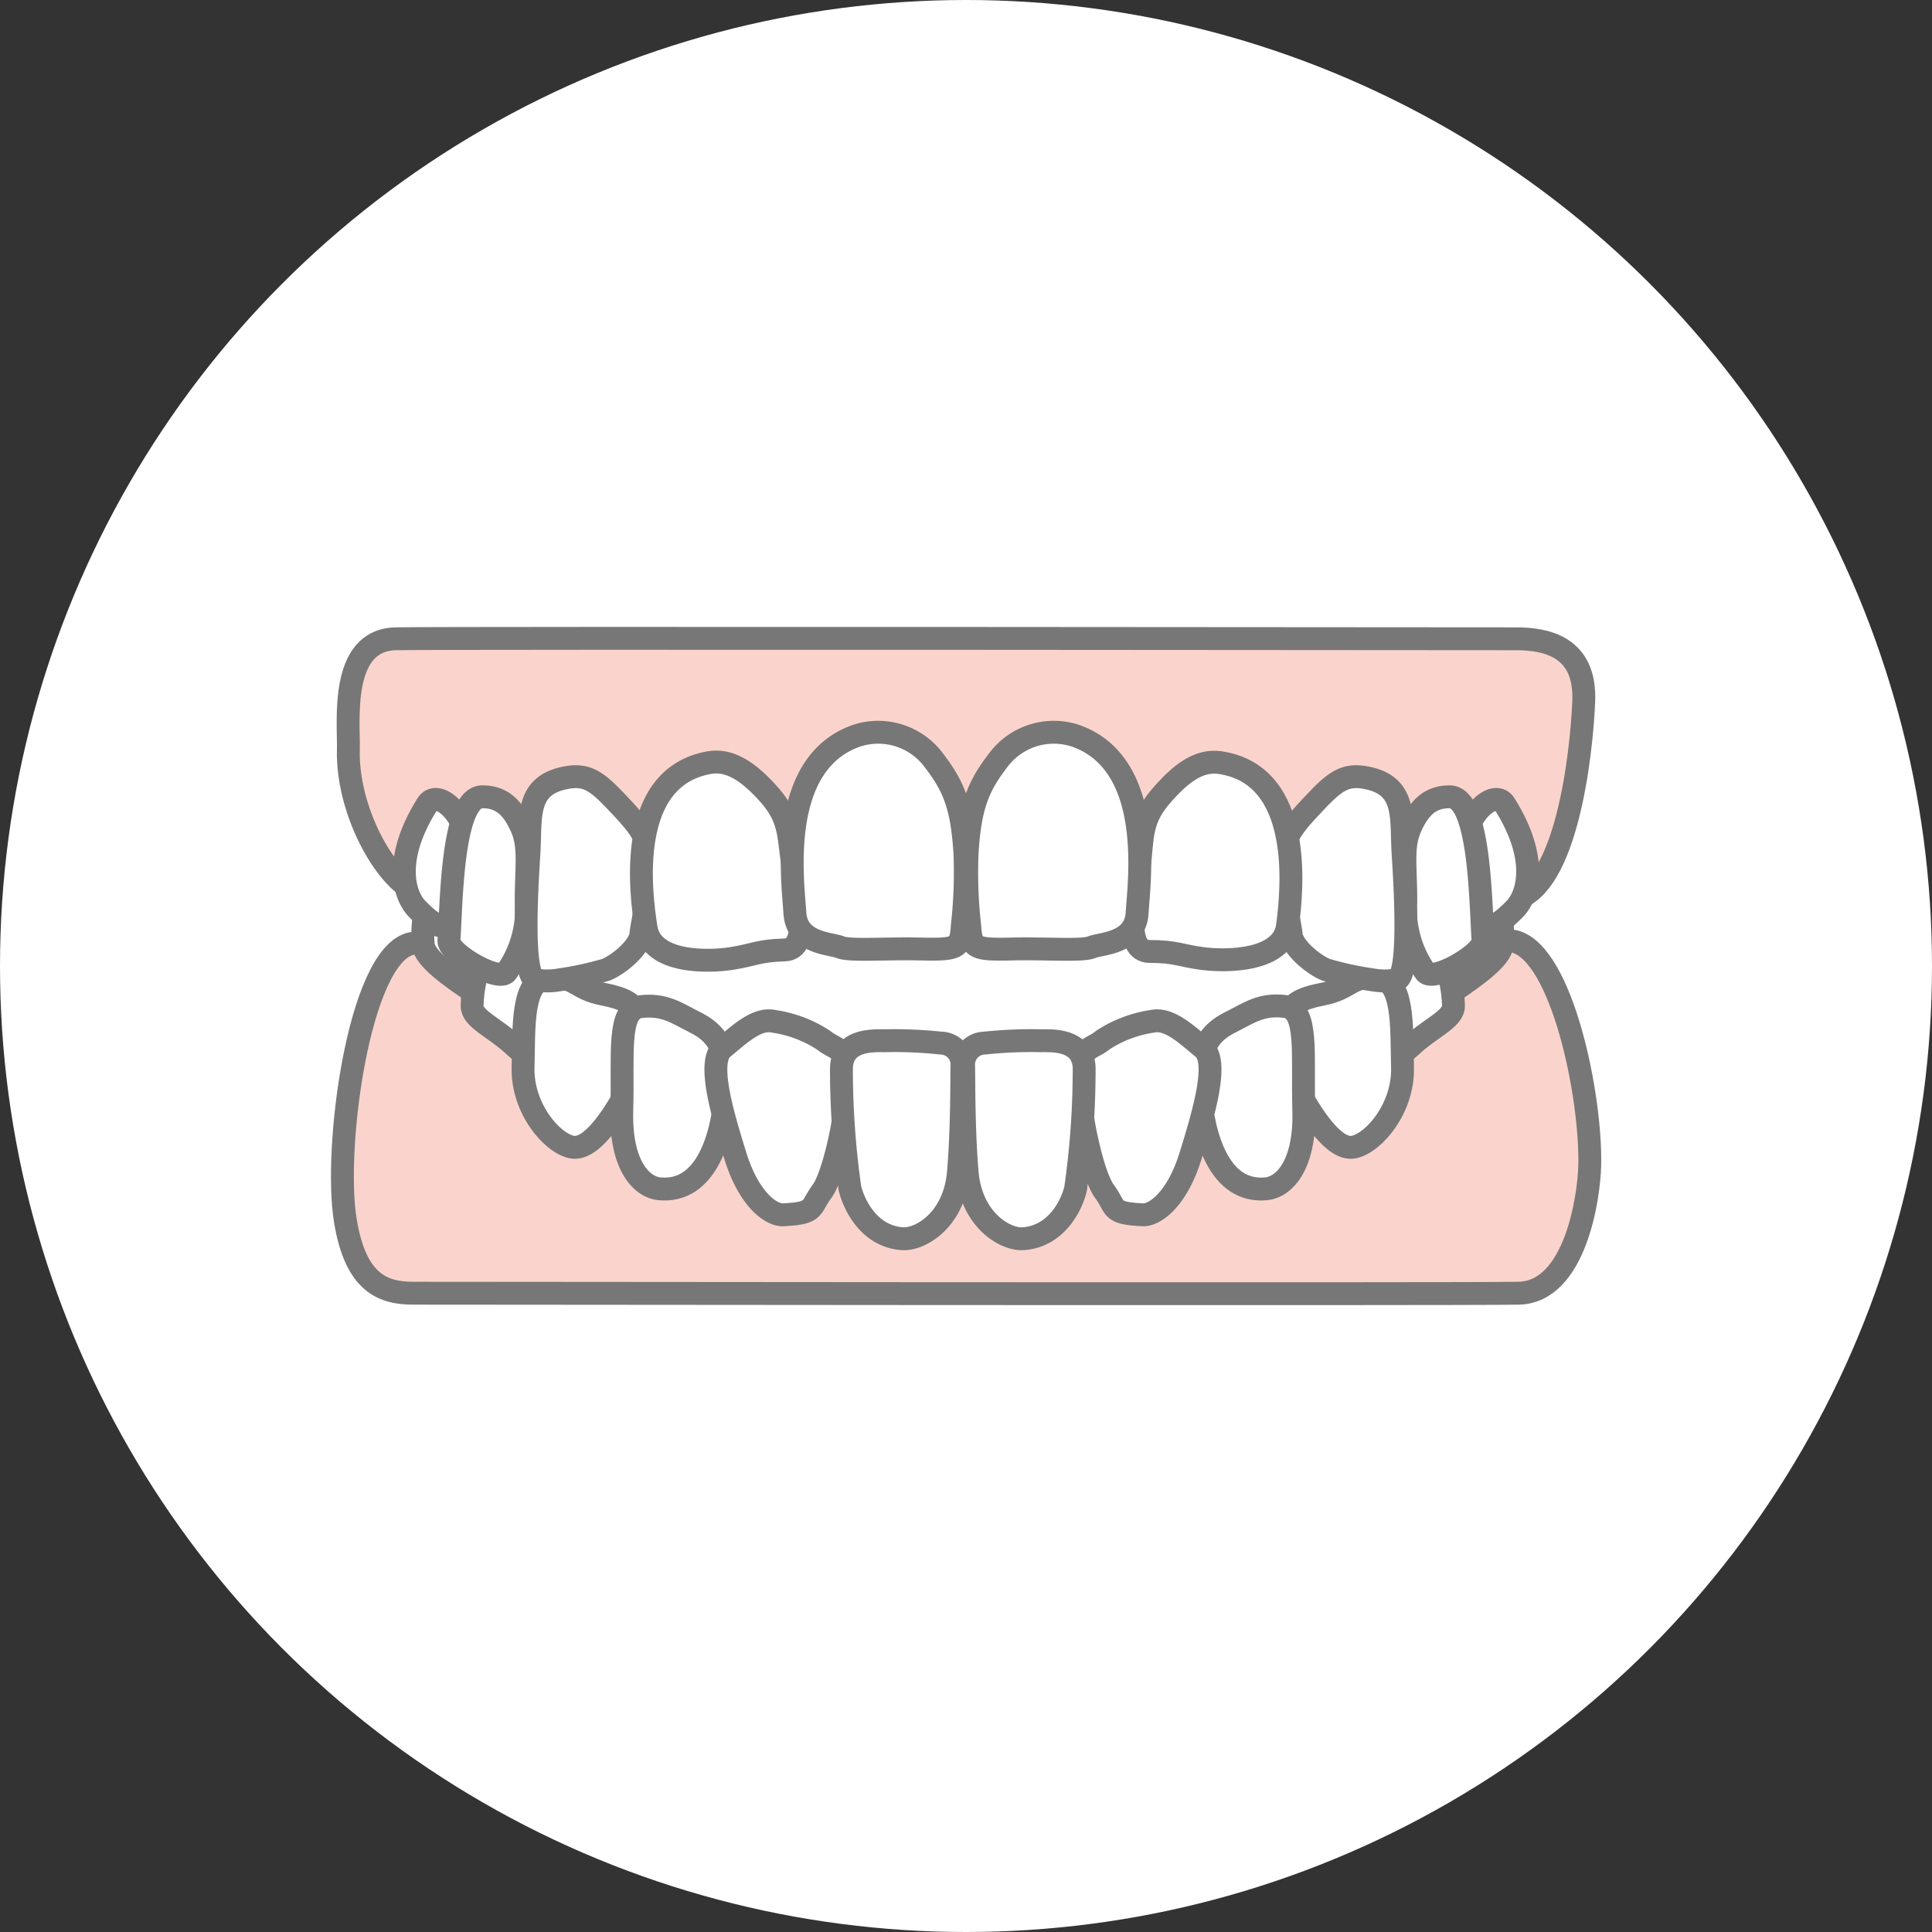
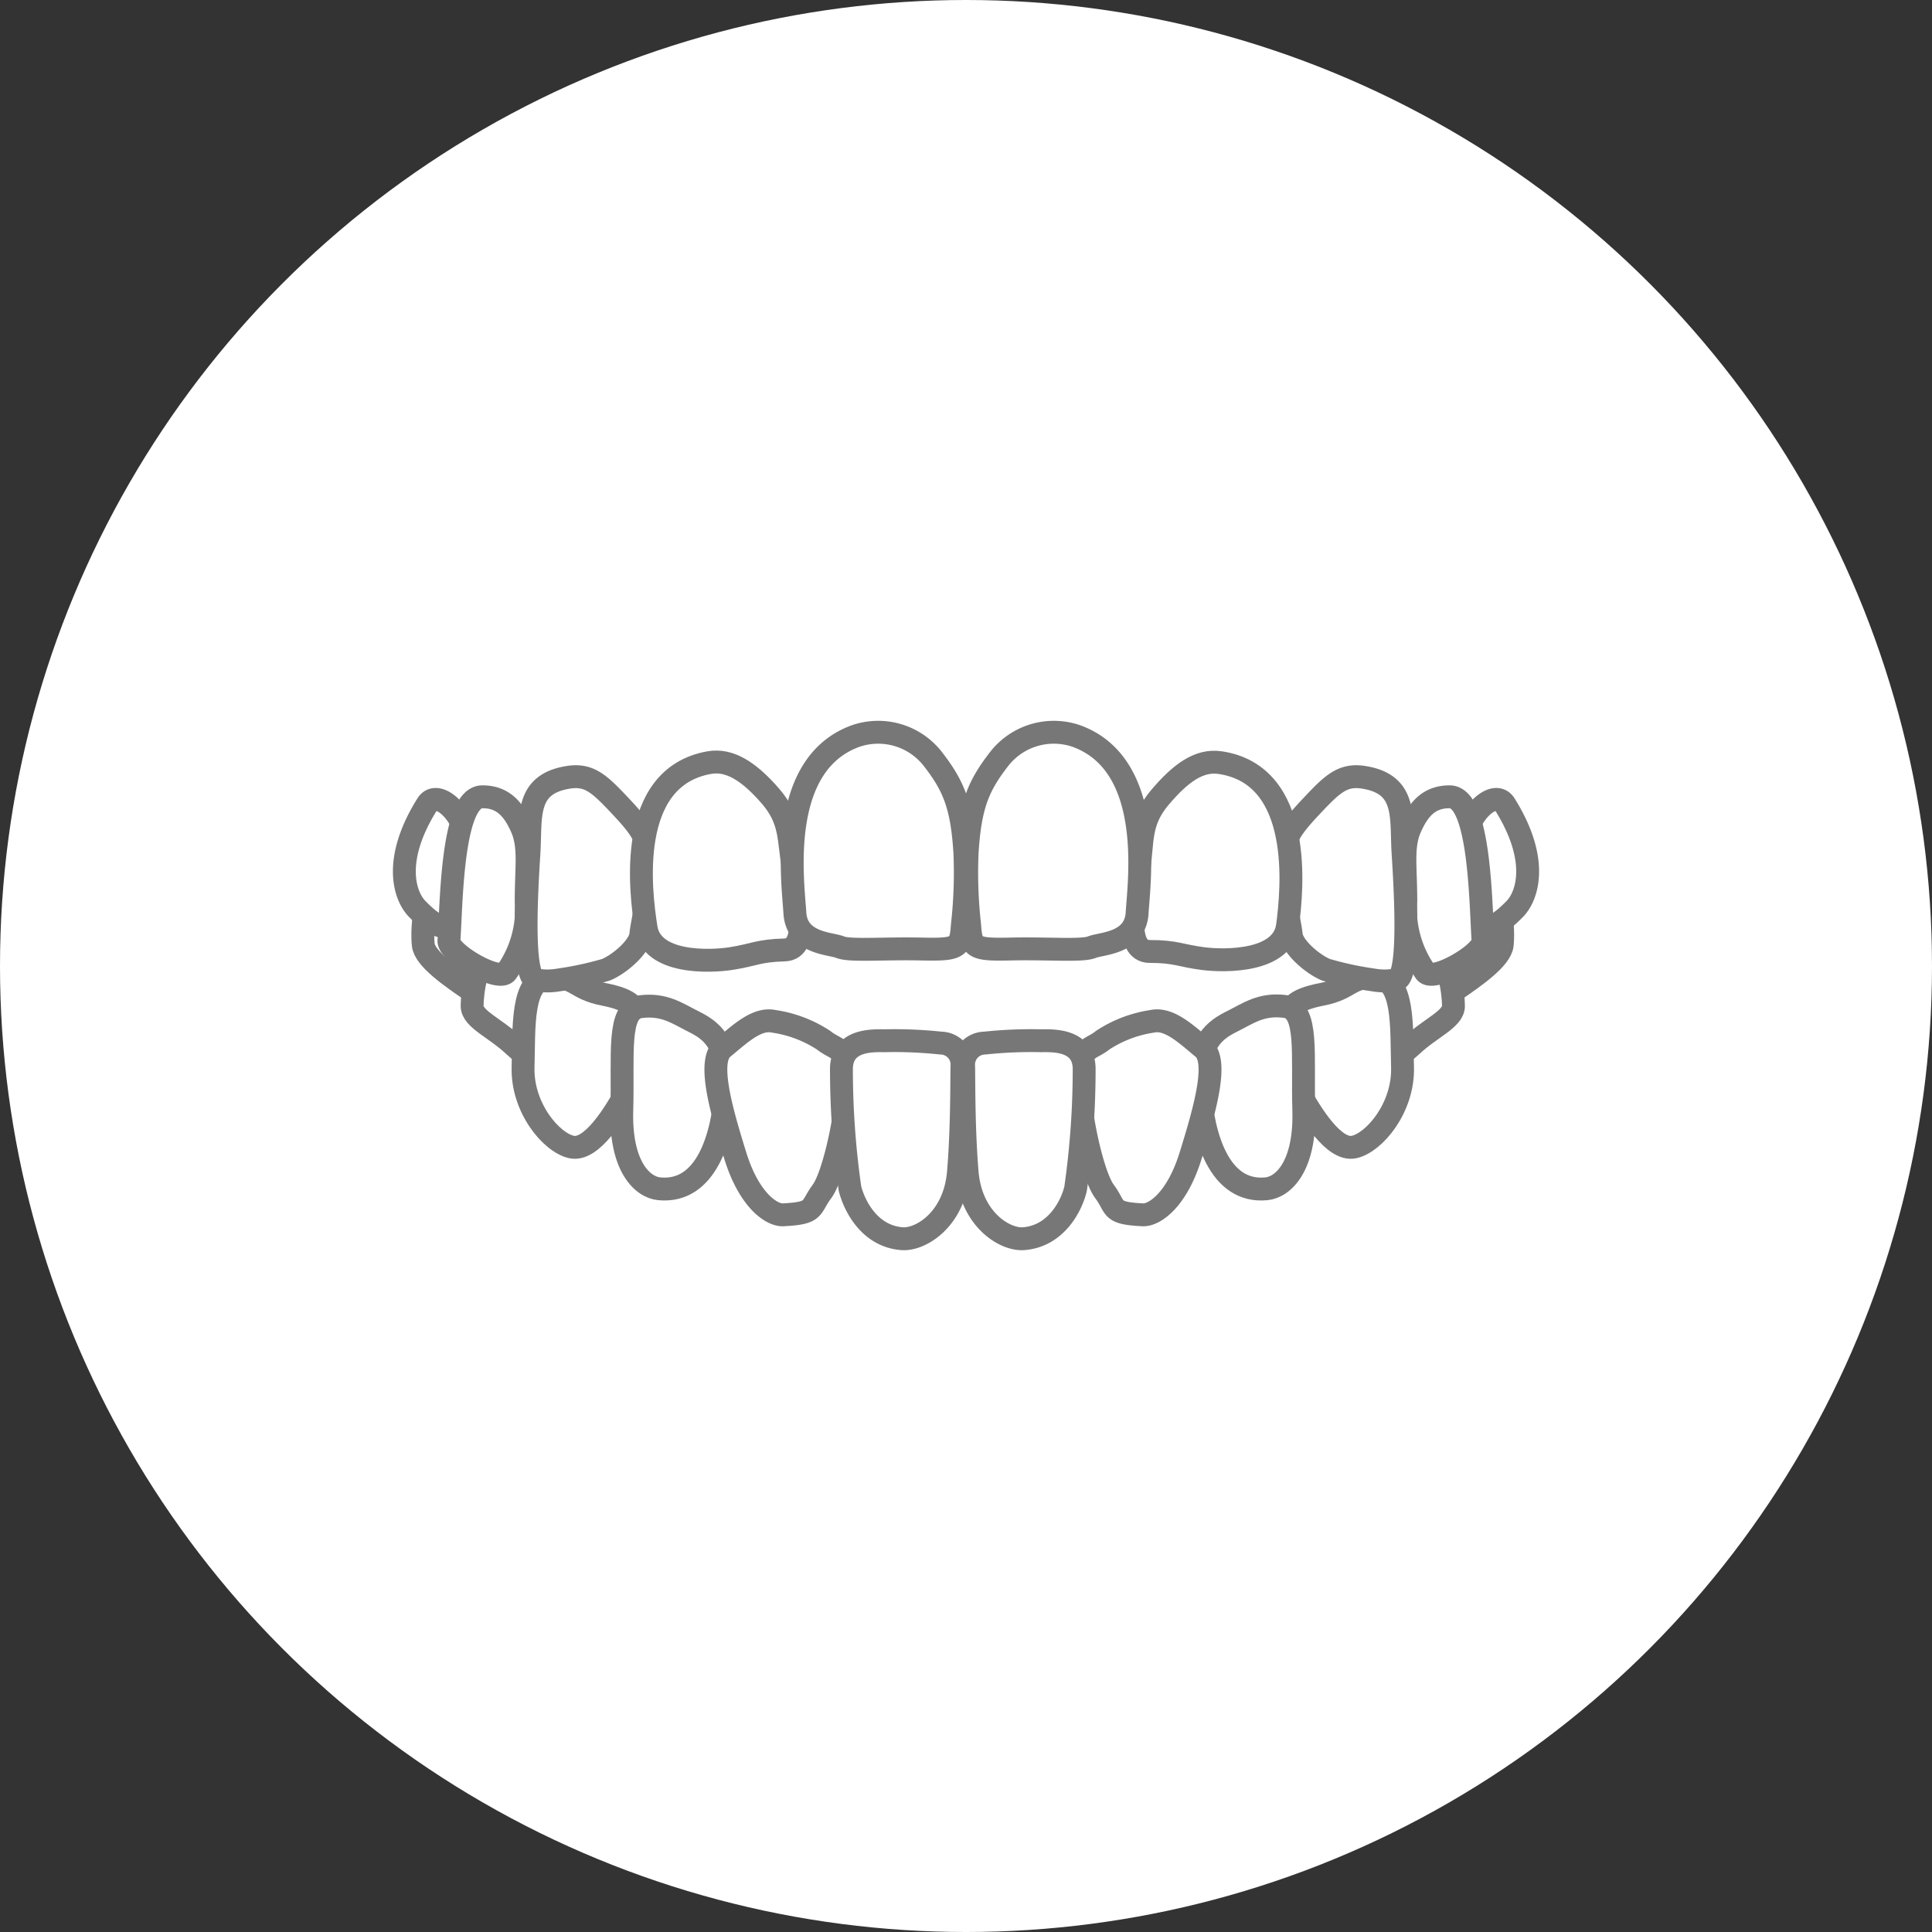
<svg xmlns="http://www.w3.org/2000/svg" viewBox="0 0 190 190">
  <rect x="0" y="0" width="190" height="190" fill="#333333" stroke="none" />
  <defs>
    <style>.cls-1,.cls-3{fill:#fff;}.cls-2{fill:#fad4cc;stroke-miterlimit:10;}.cls-2,.cls-3{stroke:#777;stroke-width:2.25px;}.cls-3{stroke-linecap:round;stroke-linejoin:round;}</style>
  </defs>
  <title>nayami5</title>
  <g id="レイヤー_2" data-name="レイヤー 2">
    <g id="contents">
      <circle class="cls-1" cx="95" cy="95" r="95" />
-       <path class="cls-2" d="M156.34,114.62c-.07,3.08-1.4,12.45-7,12.56s-105.75,0-108.65,0-5.7-.84-6.73-7.15c-1.17-7.17,1.32-25.77,6.35-27.2S63.86,110.09,94.11,110c38.21-.17,51.44-18.33,54.85-17.41C153.63,93.82,156.5,107.77,156.34,114.62Z" />
      <path class="cls-3" d="M46.43,97.48c-2.16-1.47-4.64-3.21-4.8-4.54s0-5.25,1.6-6,1.44-2,3.2-.75,5.27,2.17,4.85,4.52-.05,3.61-1,5.12S48.84,99.12,46.43,97.48Z" />
      <path class="cls-3" d="M50.59,102.87c-1.9-1.8-4.16-2.64-4.16-3.94s.48-5.07,2.08-5.52,1.76-1,4.16.69,4,2.27,3.84,3.8S54.75,106.8,50.59,102.87Z" />
      <path class="cls-3" d="M61.6,107.45c-1.17,2.05-3.41,5.79-5.4,5.35s-4.87-3.86-4.76-7.84-.19-8.65,2.53-8.82,2.49,1.07,5.38,1.64,3.24,1.29,3.45,2.93S61.6,107.45,61.6,107.45Z" />
      <path class="cls-3" d="M64.83,116.91c-1.66-.16-3.84-2.2-3.68-7.73S60.66,99.29,63,99s3.6.66,5.2,1.46,3.53,2,3.2,6.67S69.47,117.36,64.83,116.91Z" />
      <path class="cls-3" d="M77,119.47c-1.05.05-3.3-1.33-4.69-5.82s-2.78-9.31-1.22-10.58,3.3-3,5-2.63A12.13,12.13,0,0,1,81,102.3c1.22,1,2.29.59,2.34,3.72s-1.3,9.53-2.51,11.16S80.27,119.31,77,119.47Z" />
      <path class="cls-3" d="M88.74,121.82c1.79.12,5.13-1.86,5.52-6.55s.3-9.78.35-10.53a2.12,2.12,0,0,0-2.09-2.16,43.17,43.17,0,0,0-5.53-.23c-1.1,0-4.15-.17-4.24,2.69a82.75,82.75,0,0,0,.84,11.85C84,118.51,85.47,121.59,88.74,121.82Z" />
      <path class="cls-3" d="M142.93,97.48c2.16-1.47,4.64-3.21,4.8-4.54s0-5.25-1.6-6-1.44-2-3.2-.75-5.27,2.17-4.85,4.52.05,3.61,1,5.12S140.52,99.12,142.93,97.48Z" />
      <path class="cls-3" d="M138.78,102.87c1.9-1.8,4.16-2.64,4.16-3.94s-.48-5.07-2.08-5.52-1.76-1-4.16.69-4,2.27-3.84,3.8S134.62,106.8,138.78,102.87Z" />
      <path class="cls-3" d="M127.77,107.45c1.17,2.05,3.41,5.79,5.4,5.35s4.87-3.86,4.76-7.84.19-8.65-2.53-8.82-2.49,1.07-5.38,1.64-3.24,1.29-3.45,2.93S127.77,107.45,127.77,107.45Z" />
      <path class="cls-3" d="M124.54,116.91c1.66-.16,3.84-2.2,3.68-7.73s.49-9.9-1.84-10.2-3.6.66-5.2,1.46-3.53,2-3.2,6.67S119.9,117.36,124.54,116.91Z" />
      <path class="cls-3" d="M112.4,119.47c1.05.05,3.3-1.33,4.69-5.82s2.78-9.31,1.22-10.58-3.3-3-5-2.63a12.13,12.13,0,0,0-4.86,1.85c-1.22,1-2.29.59-2.34,3.72s1.3,9.53,2.51,11.16S109.1,119.31,112.4,119.47Z" />
      <path class="cls-3" d="M100.63,121.82c-1.79.12-5.13-1.86-5.52-6.55s-.3-9.78-.35-10.53a2.12,2.12,0,0,1,2.09-2.16,43.17,43.17,0,0,1,5.53-.23c1.1,0,4.15-.17,4.24,2.69a82.75,82.75,0,0,1-.84,11.85C105.41,118.51,103.9,121.59,100.63,121.82Z" />
-       <path class="cls-2" d="M34.26,73.68c.07-2.67-.91-10.76,4.68-10.86s107.23,0,110.11,0,6.94.67,6.7,6.19S154,87.18,149,88.42,117.29,90.16,96.44,90s-52.36-1-55.49-2.29S34.09,79.61,34.26,73.68Z" />
      <path class="cls-3" d="M42,79.12c1-1.63,3.92.94,4.09,4.42a11.86,11.86,0,0,1-1.36,6.61c-.82,1.94-2.48.48-3.7-.76S38.56,84.62,42,79.12Z" />
      <path class="cls-3" d="M47.44,78.36c1.93,0,3,1.09,3.85,3s.45,3.87.46,7.21a10.76,10.76,0,0,1-1.91,7c-.72,1.12-5.77-1.83-5.69-3.06C44.4,89.08,44.4,78.36,47.44,78.36Z" />
      <path class="cls-3" d="M55.91,76.44c2.07-.32,3.08.68,5.14,2.87s2.63,3.12,2.86,5.24-.78,6.14-.89,7.36-2.14,2.94-3.43,3.46a32.16,32.16,0,0,1-4.64,1,6.42,6.42,0,0,1-2.24,0c-1.44-.2-.91-9-.69-12.5S51.58,77.12,55.91,76.44Z" />
      <path class="cls-3" d="M69.74,75c2-.36,3.9.85,6,3.26s1.77,4.27,2.27,7.09,1.73,8-.85,8.07-3,.49-5.21.84-7.85.53-8.41-3S61.55,76.46,69.74,75Z" />
      <path class="cls-3" d="M84.16,72.38a6.81,6.81,0,0,1,7.53,2.2c2.06,2.64,2.91,4.56,3.2,9.29A46.18,46.18,0,0,1,94.64,91c-.16,2.23-.38,2.41-4.06,2.33s-7,.21-7.95-.18-4.28-.34-4.46-3.38S76.37,75.19,84.16,72.38Z" />
      <path class="cls-3" d="M148,79.12c-1-1.63-3.92.94-4.09,4.42a11.86,11.86,0,0,0,1.36,6.61c.82,1.94,2.48.48,3.7-.76S151.44,84.62,148,79.12Z" />
      <path class="cls-3" d="M142.56,78.36c-1.93,0-3,1.09-3.85,3s-.45,3.87-.46,7.21a10.76,10.76,0,0,0,1.91,7c.72,1.12,5.77-1.83,5.69-3.06C145.6,89.08,145.6,78.36,142.56,78.36Z" />
      <path class="cls-3" d="M134.09,76.44c-2.07-.32-3.08.68-5.14,2.87s-2.63,3.12-2.86,5.24.78,6.14.89,7.36,2.14,2.94,3.43,3.46a32.16,32.16,0,0,0,4.64,1,6.42,6.42,0,0,0,2.24,0c1.44-.2.91-9,.69-12.5S138.42,77.12,134.09,76.44Z" />
      <path class="cls-3" d="M120,75c-2.06-.31-3.88,1-5.93,3.42s-1.65,4.31-2.08,7.15-1.51,8,1.07,8,3,.41,5.23.7,7.86.32,8.33-3.23S128.23,76.23,120,75Z" />
      <path class="cls-3" d="M105.84,72.38a6.81,6.81,0,0,0-7.53,2.2c-2.06,2.64-2.91,4.56-3.2,9.29A46.18,46.18,0,0,0,95.36,91c.16,2.23.38,2.41,4.06,2.33s7,.21,7.95-.18,4.28-.34,4.46-3.38S113.63,75.19,105.84,72.38Z" />
    </g>
  </g>
</svg>